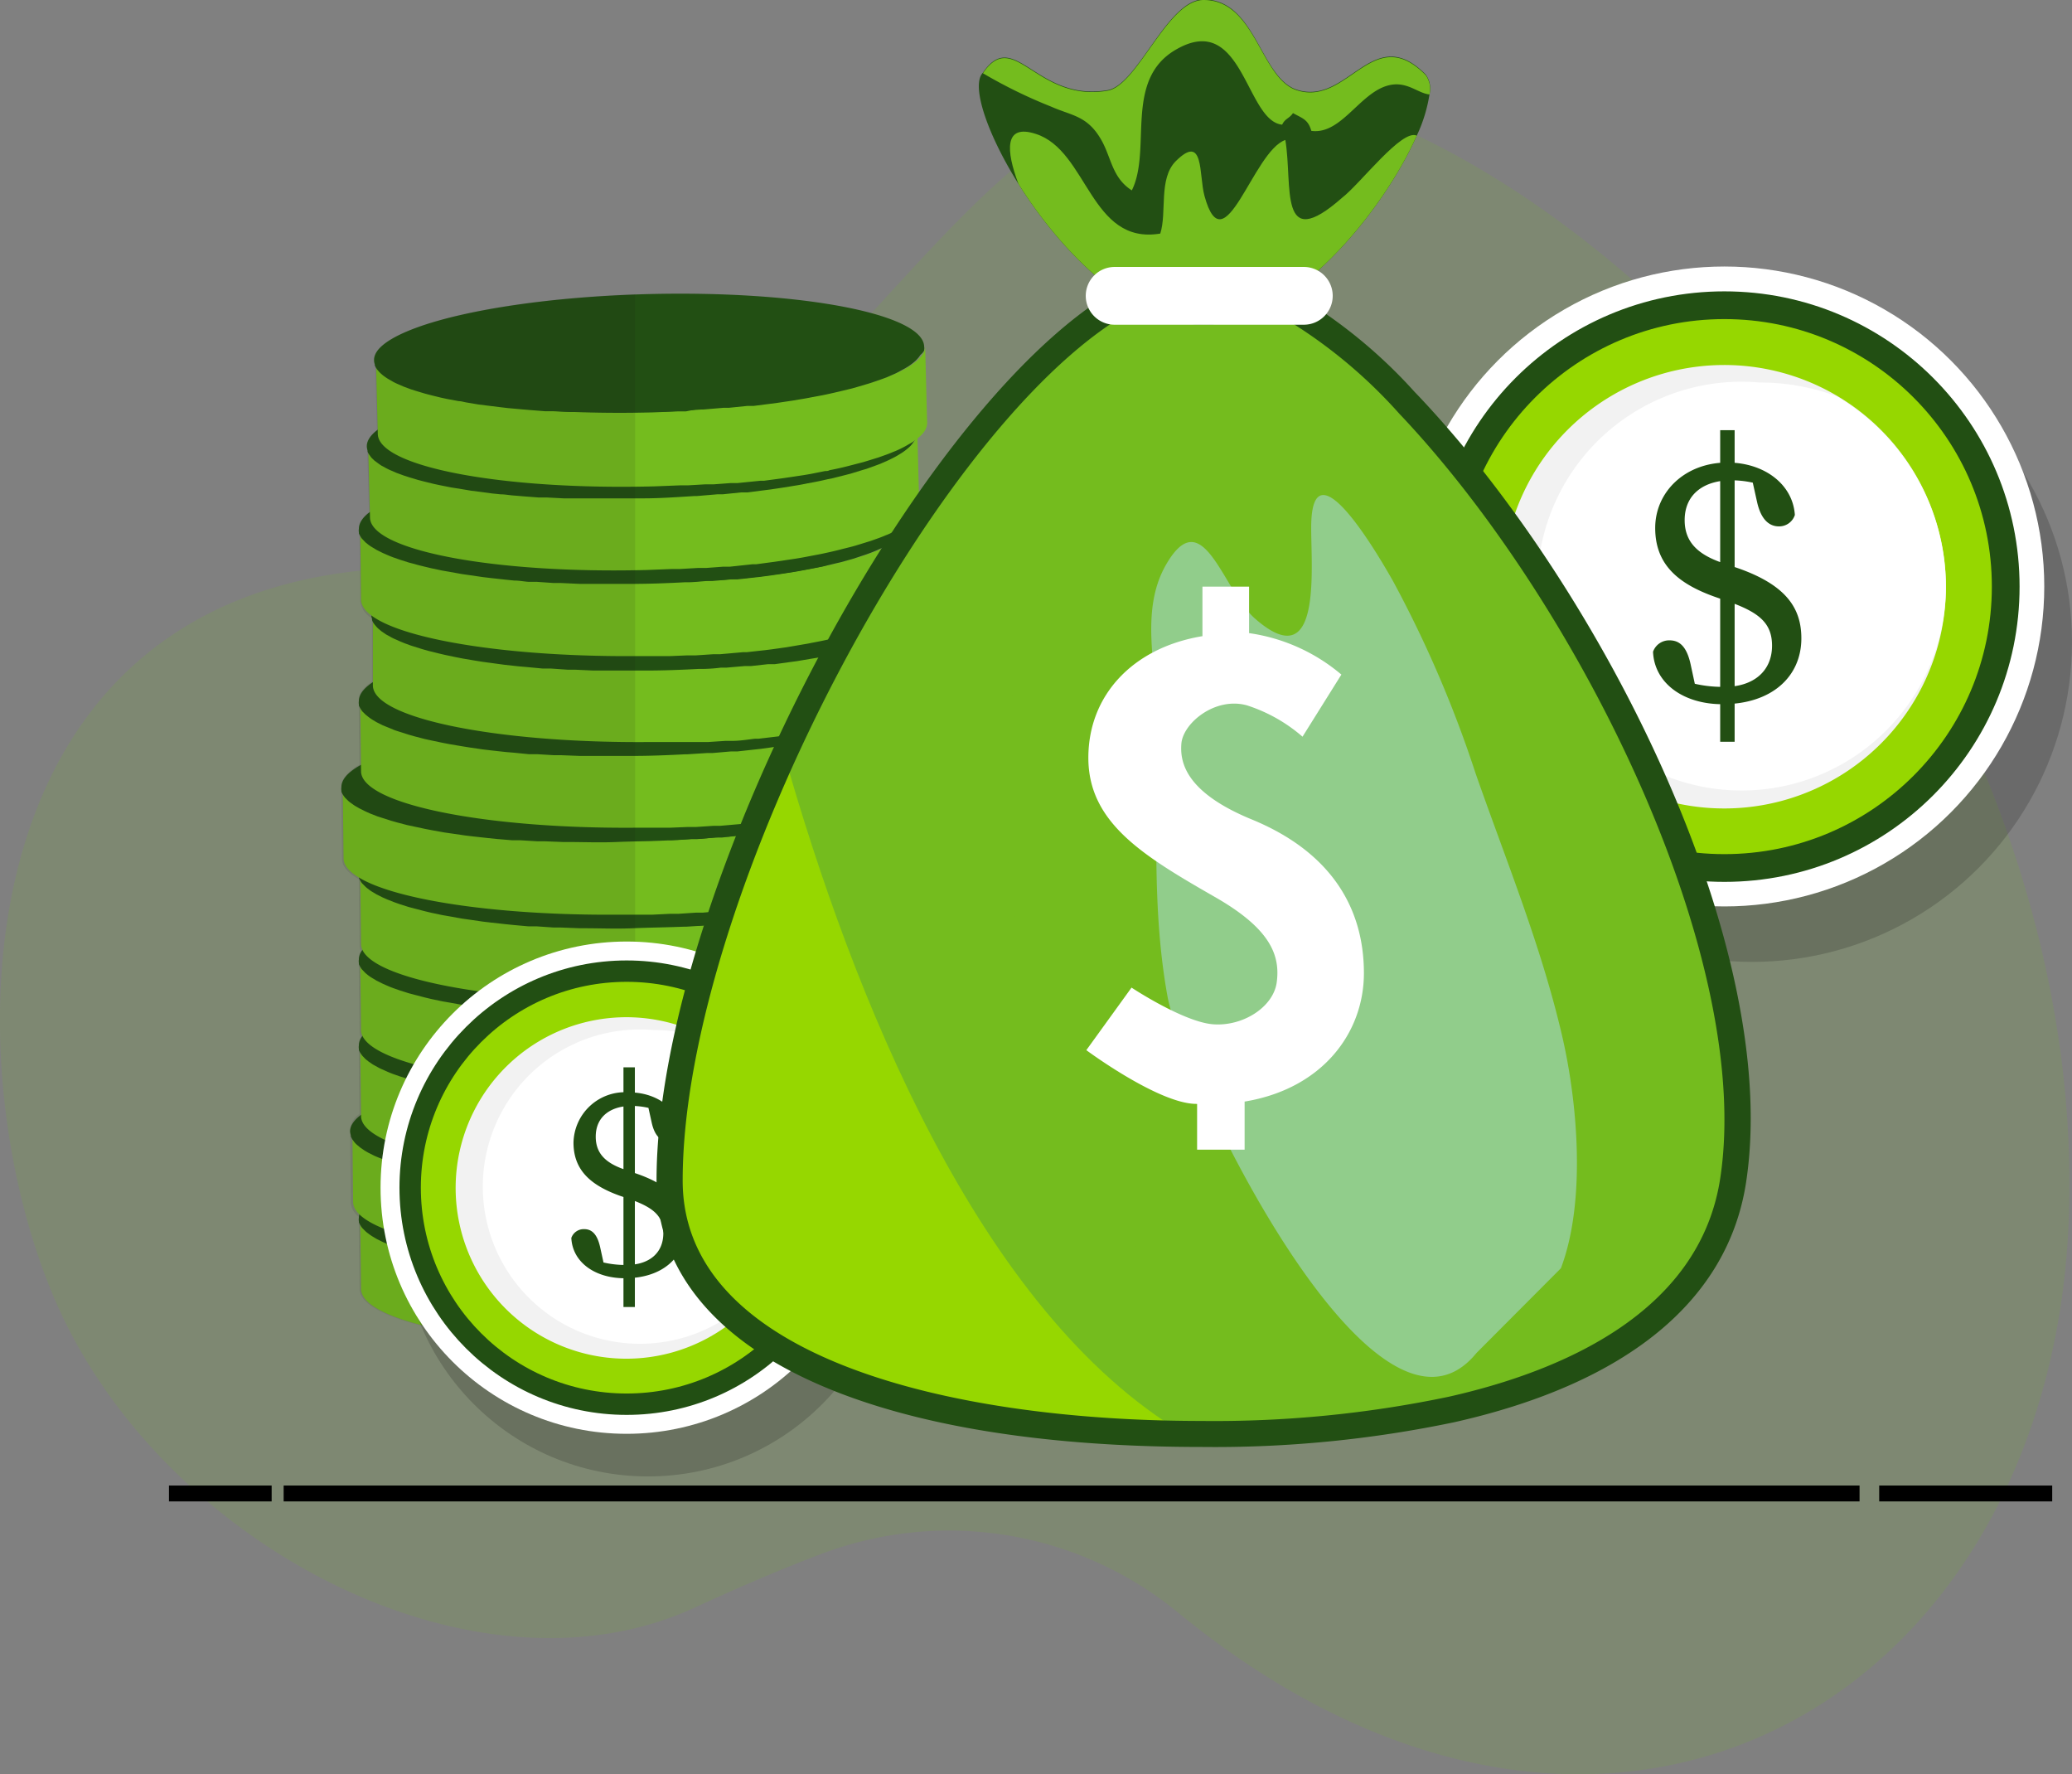
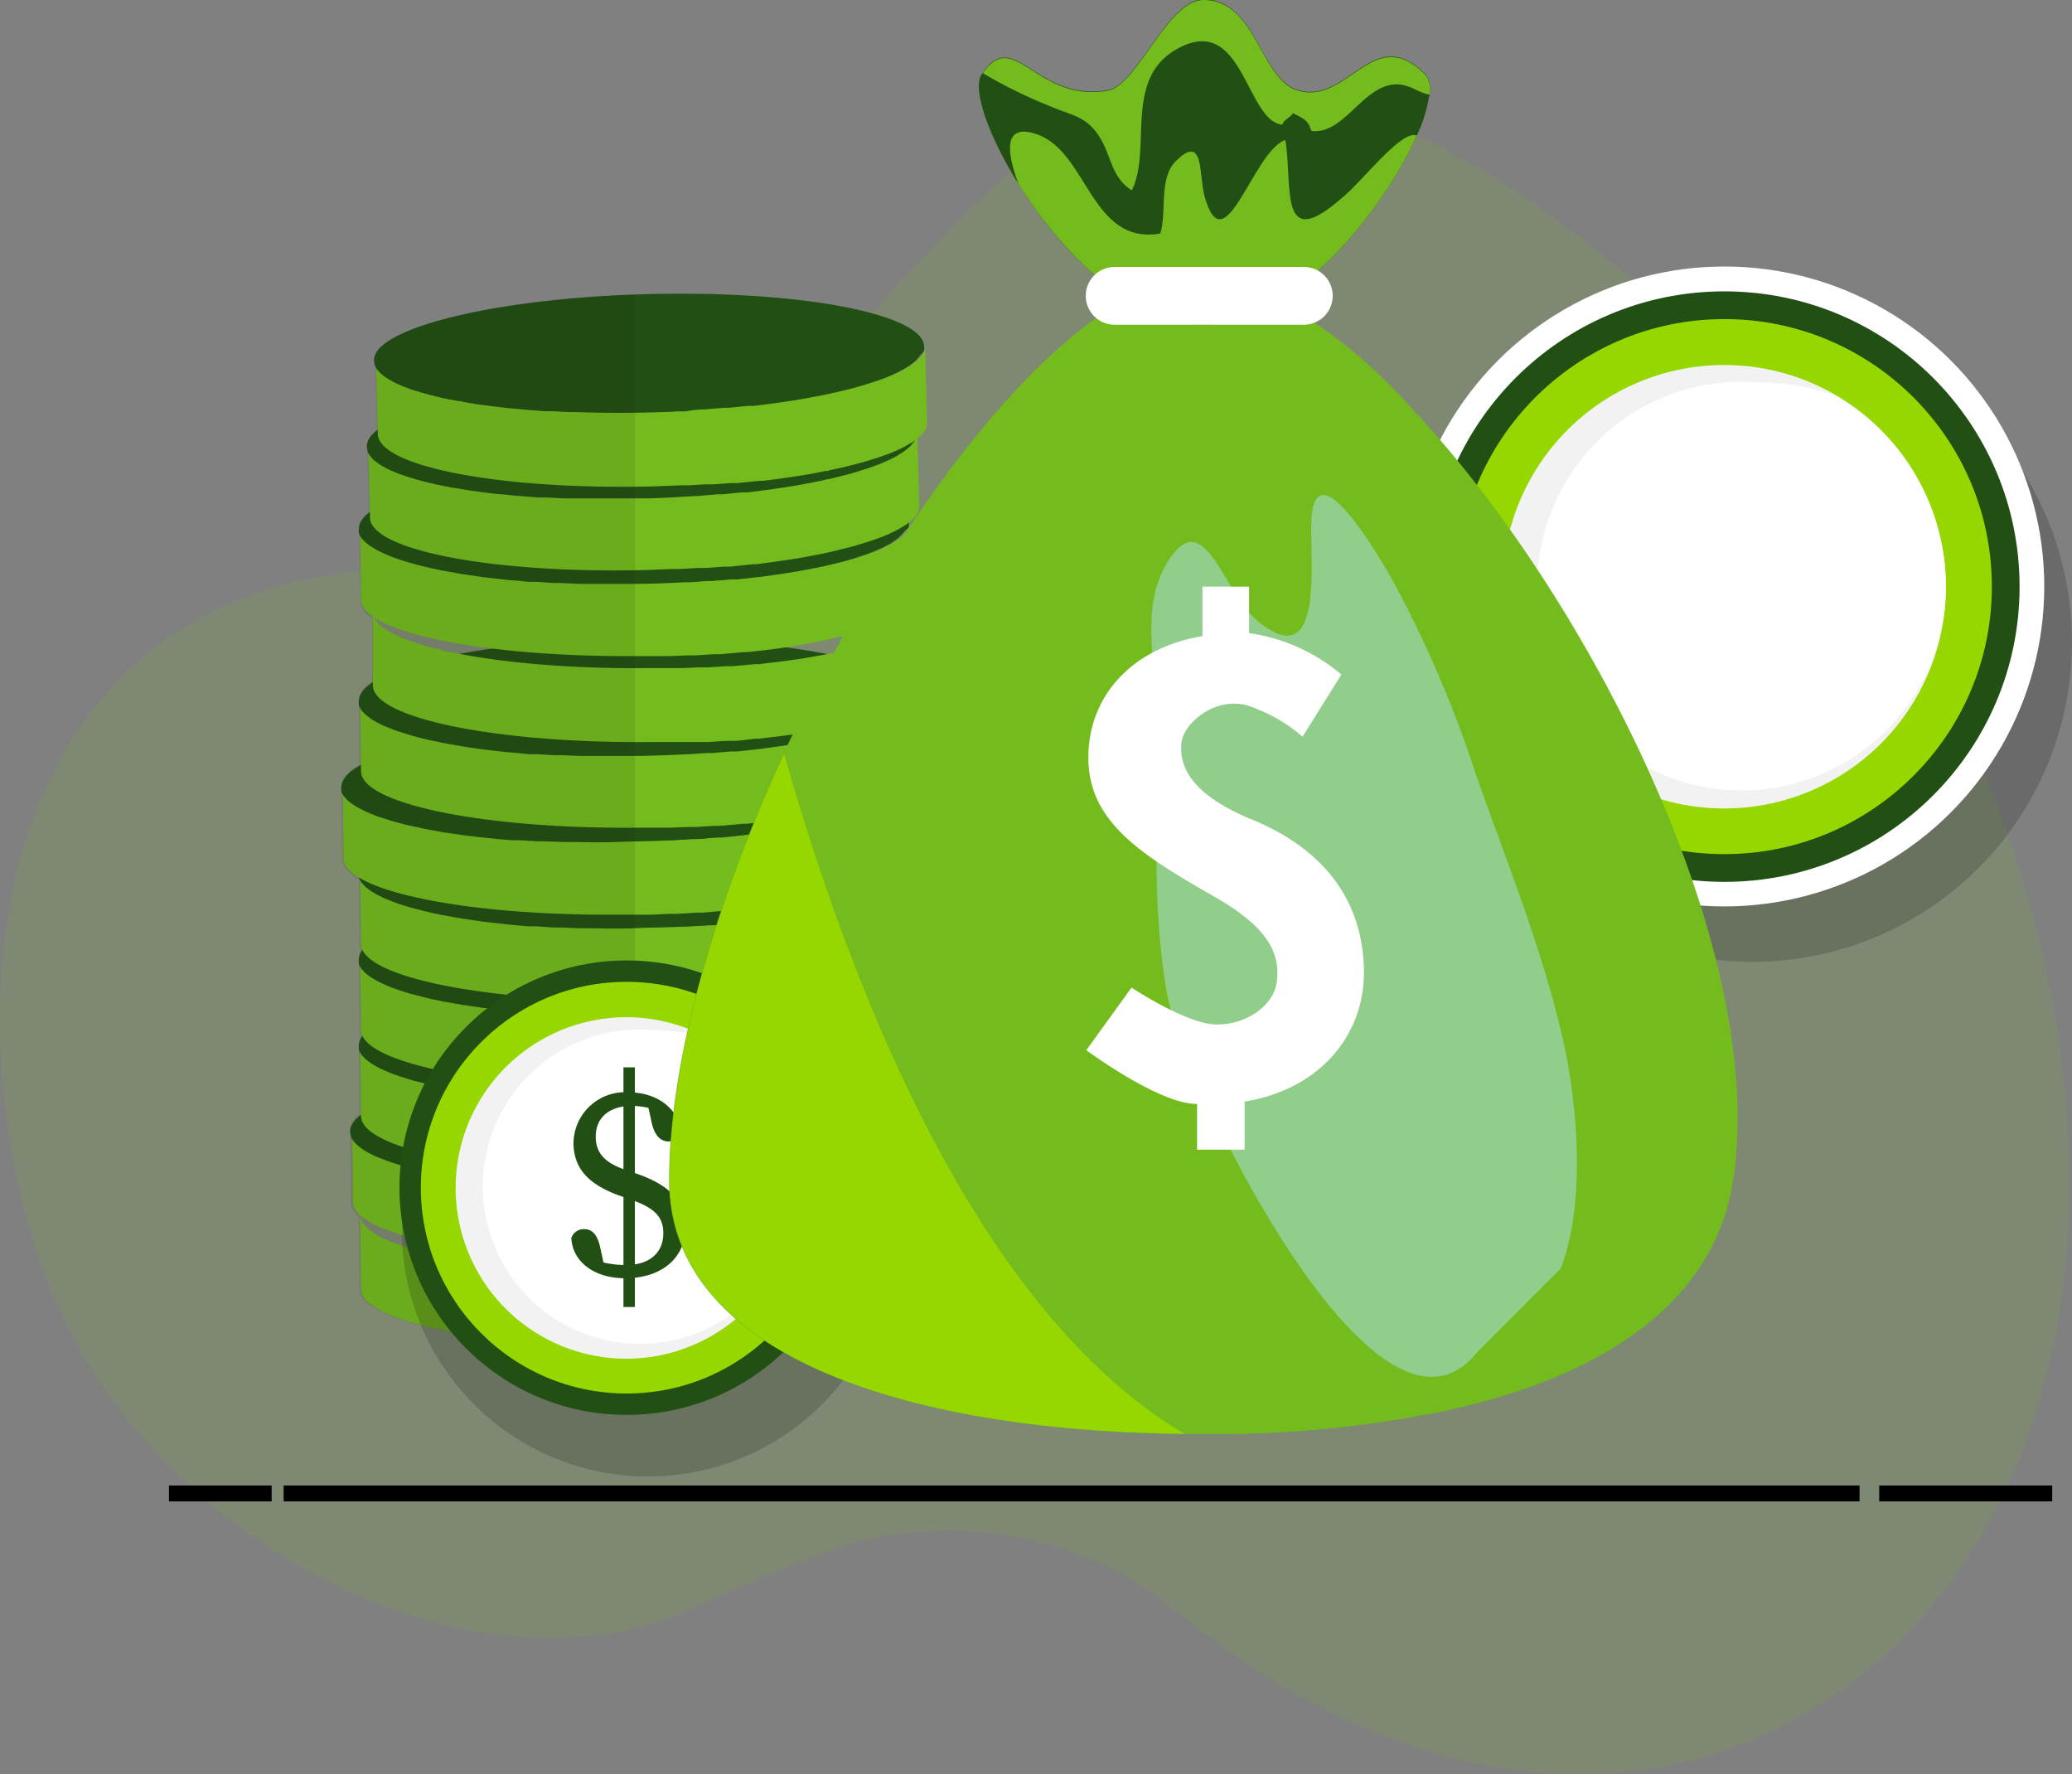
<svg xmlns="http://www.w3.org/2000/svg" viewBox="0 0 143.47 122.82">
  <rect x="0" y="0" width="143.47" height="122.82" fill="#808080" stroke="none" />
  <defs>
    <style>.cls-1{isolation:isolate;}.cls-2,.cls-5{fill:#74bc1e;}.cls-2{opacity:0.14;}.cls-3,.cls-4{fill:none;stroke:#000;stroke-width:1.1px;}.cls-3{stroke-linecap:square;}.cls-10,.cls-12,.cls-3,.cls-4{stroke-miterlimit:10;}.cls-6{fill:#224f13;}.cls-7{fill:#1d1d1b;opacity:0.1;}.cls-8{opacity:0.17;mix-blend-mode:multiply;}.cls-9{fill:#fff;}.cls-10,.cls-12,.cls-14{fill:#96d700;}.cls-10,.cls-12{stroke:#224f13;}.cls-10{stroke-width:1.92px;}.cls-11{fill:#f2f2f2;}.cls-12{stroke-width:1.48px;}.cls-13{fill:#aedef8;opacity:0.5;mix-blend-mode:soft-light;}</style>
  </defs>
  <title>15</title>
  <g class="cls-1">
    <g id="Layer_1" data-name="Layer 1">
      <path class="cls-2" d="M411.15,444.21a25,25,0,0,0-24.73-4.13c-2.65,1-5.59,2.25-8.8,3.73-15.17,7-36.77-4.28-44.17-21s-7-50.4,24.52-51,36.19-38.53,60.71-33.08,55.26,40.67,54.09,77.83C471.71,450.29,440.85,468.48,411.15,444.21Z" transform="translate(-329.51 -332.52)" />
      <line class="cls-3" x1="130.67" y1="103.39" x2="141.55" y2="103.39" />
      <polyline class="cls-4" points="128.76 103.39 126.02 103.39 100.95 103.39 19.64 103.39" />
      <line class="cls-4" x1="11.7" y1="103.39" x2="18.81" y2="103.39" />
      <path class="cls-5" d="M392.56,421.52l-.05-5.12a1.16,1.16,0,0,1-.09.4l0,0a1.57,1.57,0,0,1-.27.4h0a3.13,3.13,0,0,1-.42.36l-.13.09a4.45,4.45,0,0,1-.43.26l-.18.1c-.22.11-.46.23-.72.33l-.14.06c-.23.09-.47.18-.73.26l-.31.1-.69.21-.36.1-.85.21-.27.07-1.23.25-.31.05c-.33.07-.67.12-1,.18l-.47.07-1,.14-.48.07-1.27.14-.25,0-1.59.14-.47,0-1.2.08-.58,0-1.21.06-.55,0c-.58,0-1.17,0-1.77,0-10.51.11-19.06-1.64-19.09-3.91l.06,5.12c0,2.27,8.57,4,19.08,3.91.6,0,1.19,0,1.78,0l.54,0,1.21-.06.58,0,1.21-.08.46,0,1.59-.14.25,0,1.27-.14.48-.07,1-.14.47-.07,1-.18.3-.05c.43-.08.84-.17,1.23-.26l.27-.06.86-.21.35-.1.69-.21.31-.1c.26-.09.51-.17.73-.27l.14-.05.72-.33.18-.1.3-.17.13-.09.14-.09a3.76,3.76,0,0,0,.41-.36h0a1.29,1.29,0,0,0,.27-.37s0,0,0,0a0,0,0,0,1,0,0A1,1,0,0,0,392.56,421.52Z" transform="translate(-329.51 -332.52)" />
-       <path class="cls-6" d="M392.44,416.71s0,0,0-.06a.83.83,0,0,0,0-.22s0,0,0,0c0-2.28-8.57-4-19.08-3.92-6.75.07-12.65.88-16,2.06-1.88.66-3,1.43-3,2.25a.73.73,0,0,0,0,.25l0,.07a1.27,1.27,0,0,0,.12.23,1.36,1.36,0,0,0,.12.17l.22.22a1.56,1.56,0,0,0,.2.16,3,3,0,0,0,.32.22l.25.15.42.21.32.14.51.2.37.12.6.19.42.12.69.18.46.1.76.16.52.1.83.15.56.08.89.13.59.07,1,.11.59.05,1,.1.57,0,1.16.07.5,0,1.29.05h.28c1.12,0,2.27.05,3.44,0s2.4-.05,3.55-.11h.16l1.41-.09.37,0,1.27-.11.45,0,1.17-.13.46-.05q.56-.06,1.08-.15l.47-.06,1-.17.43-.07.94-.19.39-.08.87-.2.35-.09.79-.22.31-.09.69-.24.27-.1.59-.24.23-.11a4.48,4.48,0,0,0,.49-.26,1.18,1.18,0,0,0,.19-.11c.13-.09.26-.17.37-.26l.14-.12a2.05,2.05,0,0,0,.25-.27l.1-.13A1.66,1.66,0,0,0,392.44,416.71Z" transform="translate(-329.51 -332.52)" />
      <path class="cls-5" d="M392,415.56l-.05-5.12a1,1,0,0,1-.09.4s0,0,0,0a1.53,1.53,0,0,1-.27.39h0a3,3,0,0,1-.41.36l-.13.09c-.13.09-.28.17-.44.26l-.17.1c-.22.11-.46.22-.73.33l-.13,0-.73.27-.32.1-.68.21-.36.1-.86.21-.27.06-1.22.26-.31.05-1,.18-.47.07-1,.14-.48.06c-.41.06-.84.1-1.27.15l-.25,0-1.58.14-.47,0-1.21.08-.57,0-1.22.06h-.54c-.59,0-1.18,0-1.77,0-10.52.11-19.07-1.64-19.09-3.91l.05,5.12c0,2.27,8.57,4,19.09,3.91l1.77,0,.55,0,1.21-.05.58,0,1.2-.08.47,0,1.58-.14.25,0,1.27-.15.49-.06,1-.14.47-.07,1-.18.31,0,1.23-.26.27-.06.85-.21.36-.1.69-.21.31-.1.73-.27.13-.05c.27-.11.51-.22.73-.33l.17-.1.3-.17.14-.09.13-.1a2.42,2.42,0,0,0,.41-.35h0a1.47,1.47,0,0,0,.26-.37v0s0,0,0,0A.92.92,0,0,0,392,415.56Z" transform="translate(-329.51 -332.52)" />
      <path class="cls-6" d="M391.83,410.74s0,0,0-.05a.56.56,0,0,0,0-.22s0,0,0,0c0-2.28-8.56-4-19.08-3.93-6.74.07-12.65.89-16,2.07-1.89.66-3,1.43-3,2.24a1.11,1.11,0,0,0,.05.25s0,.05,0,.08a1.51,1.51,0,0,0,.11.22l.13.18a1.52,1.52,0,0,0,.22.22l.19.16.32.22.26.15.42.21.31.13.52.2.37.13.6.19.42.12.68.18.47.1.76.16.51.1.83.14.56.09.89.13.59.07,1,.11.58.05,1.06.1.57,0,1.15.07.51,0,1.29.05h.28c1.11,0,2.26,0,3.44,0s2.39-.05,3.54-.11h.16l1.41-.09.38,0,1.27-.11.44,0,1.17-.13.47-.05,1.08-.15.46-.06,1-.17.43-.07.94-.19.4-.08.87-.2.35-.09.78-.22.31-.09.69-.24.28-.1.59-.25.23-.1c.17-.09.34-.17.49-.26l.18-.11a4,4,0,0,0,.37-.27l.15-.12a2.11,2.11,0,0,0,.25-.27l.09-.13A1.11,1.11,0,0,0,391.83,410.74Z" transform="translate(-329.51 -332.52)" />
      <path class="cls-5" d="M392.56,409.6l-.05-5.12a1.1,1.1,0,0,1-.09.39.08.08,0,0,0,0,0,1.9,1.9,0,0,1-.28.39h0a2.51,2.51,0,0,1-.42.35l-.13.1-.43.26-.18.1-.72.33-.14.05-.73.27-.31.1-.69.21-.35.09-.86.22-.27.06-1.23.26-.3.05-1,.18-.47.07-1,.14-.48.06-1.27.15-.25,0-1.59.14-.46,0-1.21.08-.58,0-1.21.05-.54,0-1.78,0c-10.51.11-19.06-1.64-19.09-3.91l.06,5.11c0,2.27,8.57,4,19.08,3.92l1.78,0,.54,0,1.21,0,.58,0,1.21-.08.46,0c.54,0,1.07-.09,1.59-.15l.25,0,1.27-.15.48-.06,1-.14.47-.07,1-.18.3-.06c.43-.08.84-.16,1.23-.25l.27-.06.86-.22.35-.09.69-.21.32-.1.73-.27.13-.05.72-.33.18-.1.3-.17.14-.1.13-.09a2.89,2.89,0,0,0,.41-.35h0a1.67,1.67,0,0,0,.26-.37s0,0,0,0v0A.92.92,0,0,0,392.56,409.6Z" transform="translate(-329.51 -332.52)" />
      <path class="cls-6" d="M392.44,404.78l0-.06a.76.76,0,0,0,0-.21v0c0-2.28-8.57-4-19.08-3.93-6.75.07-12.65.89-16,2.07-1.89.66-3,1.43-3,2.24a.73.73,0,0,0,0,.25l0,.08a1.19,1.19,0,0,0,.12.22l.12.17.22.23.2.16.32.22.26.14a2.74,2.74,0,0,0,.42.21l.31.14c.16.07.33.14.51.2l.37.13.6.19.42.12.69.17.47.11.75.16.52.1.83.14.56.09.89.12.59.08,1,.11.59.05,1,.1.58,0,1.15.08.51,0,1.28.06h.28c1.12,0,2.27.05,3.44,0s2.4,0,3.55-.11h.16c.48,0,.94-.05,1.41-.09l.38,0,1.27-.11.44,0,1.17-.13.46,0,1.09-.15.46-.06,1-.17.43-.08c.32-.05.63-.12.94-.18l.39-.08.87-.21.35-.08.79-.22.31-.1.69-.23.27-.1c.21-.08.41-.16.6-.25l.22-.1c.18-.09.34-.17.49-.26l.19-.11a4,4,0,0,0,.37-.27l.14-.12a3.25,3.25,0,0,0,.26-.27l.09-.13A1.66,1.66,0,0,0,392.44,404.78Z" transform="translate(-329.51 -332.52)" />
      <path class="cls-5" d="M392.56,403.63l-.05-5.12a1.11,1.11,0,0,1-.09.4l0,0a1.53,1.53,0,0,1-.27.39h0a3.11,3.11,0,0,1-.42.35l-.13.09-.43.27-.18.09c-.22.12-.46.23-.72.34l-.14.05-.73.27-.31.1-.69.2-.36.1c-.27.08-.56.15-.85.22l-.27.06c-.39.09-.8.17-1.23.25l-.31.06-1,.18-.47.07-1,.14-.48.06-1.27.15-.25,0c-.52.06-1.05.1-1.59.14l-.47,0-1.2.08-.58,0-1.21.05-.55,0-1.77,0c-10.51.11-19.06-1.65-19.09-3.92l.06,5.12c0,2.27,8.57,4,19.08,3.92l1.78,0,.54,0,1.21-.05.58,0,1.21-.08.46,0,1.59-.14.25,0,1.27-.14.48-.06,1-.14.47-.08,1-.17.3-.06c.43-.08.84-.16,1.23-.25l.27-.07c.3-.06.58-.14.86-.21l.35-.1.69-.2.31-.1.73-.27.14-.05c.26-.11.5-.22.72-.34l.18-.09.3-.17.13-.1.14-.09a3.73,3.73,0,0,0,.41-.35h0a1.45,1.45,0,0,0,.27-.37,26875061300.94,26875061300.94,0,0,1,0-.06A.93.93,0,0,0,392.56,403.63Z" transform="translate(-329.51 -332.52)" />
      <path class="cls-6" d="M392.44,398.82s0,0,0-.06a.76.76,0,0,0,0-.21v0c0-2.27-8.57-4-19.08-3.92-6.75.07-12.65.89-16,2.07-1.88.66-3,1.42-3,2.24a.73.73,0,0,0,0,.25s0,.05,0,.08a1.19,1.19,0,0,0,.12.22.66.66,0,0,0,.12.17l.22.23.2.16a3,3,0,0,0,.32.21l.25.15.42.21.32.14c.16.07.33.14.51.2l.37.13.6.19.42.11.69.18.46.11.76.16.52.09.83.15.56.08.89.13.59.07,1,.11.59.06c.35,0,.69.07,1,.09l.57,0,1.16.08.5,0,1.29.06h.28c1.12,0,2.27.05,3.44,0s2.4-.05,3.55-.11h.16c.48,0,.94-.06,1.41-.09l.37,0,1.27-.11.45,0,1.17-.13.46-.05,1.08-.15.47-.07,1-.16.43-.08.94-.18.39-.08.87-.21.35-.08.79-.22.31-.1.69-.23.27-.1.59-.25.23-.1.49-.26.19-.11.37-.27.14-.12a2.05,2.05,0,0,0,.25-.27,1.13,1.13,0,0,0,.1-.13A1.66,1.66,0,0,0,392.44,398.82Z" transform="translate(-329.51 -332.52)" />
      <path class="cls-5" d="M392.56,397.67l-.05-5.12a1.11,1.11,0,0,1-.09.4l0,0a1.41,1.41,0,0,1-.27.4h0a2.54,2.54,0,0,1-.42.36l-.13.09-.43.27-.18.09c-.22.12-.46.23-.72.34l-.14.05-.73.27-.31.1-.69.2-.36.1-.85.21-.27.07c-.39.09-.8.17-1.23.25l-.31.06-1,.17-.47.08-1,.14-.48.06-1.27.14-.25,0-1.59.14-.47,0-1.2.08-.58,0-1.21.05-.55,0-1.77,0c-10.51.1-19.06-1.65-19.09-3.92l.06,5.12c0,2.27,8.57,4,19.08,3.92l1.78,0,.54,0,1.21-.05.58,0,1.21-.07.46,0,1.59-.14.25,0,1.27-.14.48-.07,1-.14.47-.07,1-.17.3-.06,1.23-.25.27-.07.86-.21.35-.1c.24-.07.47-.13.69-.21l.31-.1c.26-.08.51-.17.73-.26l.14-.05c.26-.11.5-.22.72-.34l.18-.1.3-.16.13-.1.14-.09a3.76,3.76,0,0,0,.41-.36h0a1.49,1.49,0,0,0,.27-.38v0a0,0,0,0,1,0,0A.93.93,0,0,0,392.56,397.67Z" transform="translate(-329.51 -332.52)" />
      <path class="cls-6" d="M392.44,392.86s0,0,0-.06a.83.83,0,0,0,0-.22v0c0-2.28-8.57-4-19.08-3.92-6.75.07-12.65.89-16,2.07-1.88.65-3,1.42-3,2.24a.73.73,0,0,0,0,.25l0,.07a1.27,1.27,0,0,0,.12.23.88.88,0,0,0,.12.17l.22.22a1.56,1.56,0,0,0,.2.16,2,2,0,0,0,.32.22l.25.15.42.21.32.14.51.2.37.13.6.19.42.11.69.18.46.11.76.16.52.09.83.15.56.08.89.13.59.07,1,.11.59.06,1,.09.57,0,1.16.08.5,0,1.29.05h.28c1.12,0,2.27.05,3.44,0s2.4-.06,3.55-.11h.16l1.41-.09.37,0,1.27-.1.45,0,1.17-.13.46-.06,1.08-.14.47-.07,1-.16.43-.08.94-.18.39-.09.87-.2.35-.09.79-.22L389,395l.69-.23.27-.1.59-.25.23-.11a4.48,4.48,0,0,0,.49-.26,1.18,1.18,0,0,0,.19-.11,3.47,3.47,0,0,0,.37-.26l.14-.12a2.05,2.05,0,0,0,.25-.27,1.13,1.13,0,0,0,.1-.13A1.66,1.66,0,0,0,392.44,392.86Z" transform="translate(-329.51 -332.52)" />
      <path class="cls-5" d="M391.35,391.71l-.05-5.12a1,1,0,0,1-.09.4,0,0,0,0,0,0,0,1.71,1.71,0,0,1-.28.4h0a3.13,3.13,0,0,1-.42.36l-.13.09a4.45,4.45,0,0,1-.43.26l-.18.1c-.22.11-.46.23-.72.33l-.14.06c-.23.09-.47.18-.73.26l-.31.1-.69.21-.35.1-.86.21-.27.07-1.23.25-.3.05c-.34.07-.68.12-1,.18l-.47.07-1,.14-.48.07-1.27.14-.25,0-1.59.14-.46,0-1.21.08c-.19,0-.38,0-.58,0-.4,0-.8,0-1.21.06l-.54,0c-.59,0-1.18,0-1.78,0-10.51.11-19.06-1.64-19.09-3.91l.06,5.12c0,2.27,8.57,4,19.08,3.91.6,0,1.19,0,1.78,0l.54,0,1.21-.06.58,0,1.21-.08.47,0,1.58-.14.25,0,1.27-.14.48-.07,1-.14.47-.07,1-.18.3-.05c.43-.08.84-.17,1.23-.26l.27-.06.86-.21.35-.1.69-.21.32-.1c.25-.09.5-.17.73-.27l.13-.05.72-.33.18-.1.3-.17.14-.09.13-.09a3,3,0,0,0,.41-.36h0a1.72,1.72,0,0,0,.26-.38v-.05A1,1,0,0,0,391.35,391.71Z" transform="translate(-329.51 -332.52)" />
      <path class="cls-6" d="M391.23,386.9l0-.06a.83.83,0,0,0,0-.22s0,0,0,0c0-2.28-8.57-4-19.08-3.92-6.75.07-12.65.89-16,2.06-1.89.66-3,1.43-3,2.25a.73.73,0,0,0,0,.25l0,.07a1.27,1.27,0,0,0,.12.23l.12.17.22.22a1.56,1.56,0,0,0,.2.16c.1.07.2.15.32.22l.26.15.42.21.31.14.51.2.37.12.6.19.42.12.69.18.47.1.75.16.52.1.83.15.56.08.89.13.59.07,1,.11.59.06,1.06.09.57,0,1.15.07.51,0,1.28.05h.28c1.12,0,2.27.05,3.44,0s2.4-.05,3.55-.11H376l1.41-.09.38,0,1.27-.11.44,0,1.17-.13.46-.05,1.09-.14.46-.07,1-.17.43-.07.94-.19.4-.08.86-.2.35-.09.79-.22.31-.09.69-.24a2.15,2.15,0,0,0,.27-.1l.6-.24.22-.11a4.48,4.48,0,0,0,.49-.26,1.18,1.18,0,0,0,.19-.11,4,4,0,0,0,.37-.26l.14-.12a2.17,2.17,0,0,0,.26-.27l.09-.13A1.66,1.66,0,0,0,391.23,386.9Z" transform="translate(-329.51 -332.52)" />
      <path class="cls-5" d="M392.56,385.75l-.05-5.12a1.16,1.16,0,0,1-.09.4l0,0a1.53,1.53,0,0,1-.27.39h0a3.13,3.13,0,0,1-.42.36l-.13.09c-.13.09-.28.17-.43.26l-.18.1-.72.33-.14,0-.73.27-.31.1-.69.21-.36.1-.85.21-.27.06c-.39.09-.8.18-1.23.26l-.31.05-1,.18-.47.07-1,.14-.48.06c-.42.06-.84.1-1.27.15l-.25,0-1.59.14-.47,0-1.2.08-.58,0-1.21.06-.55,0c-.58,0-1.17,0-1.77,0-10.51.11-19.06-1.64-19.09-3.91l.06,5.12c0,2.27,8.57,4,19.08,3.91.6,0,1.19,0,1.78,0l.54,0,1.21-.05.58,0,1.21-.08.46,0,1.59-.14.25,0c.43-.05.86-.09,1.27-.15l.48-.06,1-.14.47-.07,1-.18.3,0c.43-.08.84-.17,1.23-.26l.27-.06.86-.21.35-.1.69-.21.31-.1.73-.27.14,0,.72-.33.18-.1.3-.17.13-.09.14-.1a2.89,2.89,0,0,0,.41-.35h0a1.29,1.29,0,0,0,.27-.37v0a0,0,0,0,1,0,0A1,1,0,0,0,392.56,385.75Z" transform="translate(-329.51 -332.52)" />
      <path class="cls-6" d="M392.44,380.93l0-.05a.83.83,0,0,0,0-.22s0,0,0,0c0-2.28-8.57-4-19.08-3.92-6.75.06-12.65.88-16,2.06-1.88.66-3,1.43-3,2.25a.71.71,0,0,0,0,.24l0,.08a2.63,2.63,0,0,0,.24.4l.22.22.2.16a3,3,0,0,0,.32.22l.25.15.42.21.32.13.51.21.37.12.6.19.42.12.69.18.46.1.76.16.52.1.83.14.56.09.89.13.59.07,1,.11.59.05,1,.1.57,0,1.16.07.5,0,1.29.05h.28c1.12,0,2.27,0,3.44,0s2.4-.05,3.55-.11h.16l1.41-.09.37,0,1.27-.11.45,0,1.17-.13.46-.05,1.08-.15.47-.06,1-.17.43-.07.94-.19.39-.08.87-.2.35-.09.79-.22.31-.09.69-.24.27-.1.59-.24.23-.11a4.48,4.48,0,0,0,.49-.26l.19-.11.37-.27.14-.12a1.57,1.57,0,0,0,.25-.27.64.64,0,0,0,.1-.13A1.34,1.34,0,0,0,392.44,380.93Z" transform="translate(-329.51 -332.52)" />
      <path class="cls-5" d="M393.42,379.79l-.05-5.12a.92.92,0,0,1-.09.39s0,0,0,0a1.83,1.83,0,0,1-.27.39h0a2.42,2.42,0,0,1-.41.35l-.13.1-.44.26-.18.1-.72.33-.13.05-.73.27-.32.1-.69.21-.35.1-.86.21-.27.06c-.39.09-.8.18-1.23.26l-.3.05-1,.18-.47.07-1,.14-.48.06-1.27.15-.25,0-1.58.14-.47,0-1.21.08-.58,0-1.21.05-.54,0-1.78,0c-10.51.11-19.06-1.64-19.08-3.91l0,5.11c0,2.27,8.57,4,19.09,3.92l1.77,0,.55,0,1.21,0,.57,0,1.21-.08.47,0c.54,0,1.07-.09,1.58-.15l.25,0,1.27-.15.48-.06,1-.14.46-.07,1-.18.31-.06c.42-.08.83-.16,1.22-.25l.27-.06c.3-.07.59-.14.86-.22l.36-.09.69-.21.31-.1.73-.27.13-.05c.27-.11.51-.22.73-.33l.17-.1.3-.17.14-.1.13-.09a2.42,2.42,0,0,0,.41-.35h0a1.67,1.67,0,0,0,.26-.37v0a.06.06,0,0,0,0,0A.92.92,0,0,0,393.42,379.79Z" transform="translate(-329.51 -332.52)" />
-       <path class="cls-6" d="M393.3,375l0-.06a.51.51,0,0,0,0-.21v0c0-2.28-8.56-4-19.08-3.93-6.74.07-12.65.89-16,2.07-1.89.66-3,1.43-3,2.24a.74.74,0,0,0,.05.25s0,.05,0,.08a.76.76,0,0,0,.11.22,1.09,1.09,0,0,0,.13.17,1.56,1.56,0,0,0,.22.23l.19.16.32.22.26.14a2.74,2.74,0,0,0,.42.21l.31.14c.17.07.33.14.52.2a3.19,3.19,0,0,0,.37.13l.6.19.42.12.68.17.47.11.76.16.51.1.83.14.56.09.89.12.59.08,1,.11.58.05,1.06.1.57,0,1.15.08.51,0,1.29.06h.28c1.11,0,2.26,0,3.43,0s2.4-.05,3.55-.11h.16q.72,0,1.41-.09l.38,0,1.27-.11.44,0,1.17-.13.47,0,1.08-.15.46-.06,1-.17.43-.07.94-.19.4-.08.86-.2.36-.09.78-.22.31-.1c.25-.07.47-.15.69-.23l.28-.1.59-.25.23-.1c.17-.09.34-.17.49-.26l.18-.11a4,4,0,0,0,.37-.27l.14-.12a2.17,2.17,0,0,0,.26-.27l.09-.13A1.11,1.11,0,0,0,393.3,375Z" transform="translate(-329.51 -332.52)" />
      <path class="cls-5" d="M392.56,373.82l-.05-5.12a1.11,1.11,0,0,1-.09.4s0,0,0,0a1.53,1.53,0,0,1-.27.39h0a2.51,2.51,0,0,1-.42.35l-.13.09-.43.27-.18.1-.72.33-.14.05-.73.27-.31.1-.69.2-.36.1c-.27.08-.56.15-.85.22l-.27.06c-.39.09-.8.17-1.23.25l-.31.06-1,.18-.47.07-1,.14-.48.06-1.27.15-.25,0c-.52.06-1.05.1-1.59.15l-.47,0-1.2.08-.58,0-1.21.05-.55,0-1.77,0c-10.51.11-19.06-1.65-19.09-3.92l.06,5.12c0,2.27,8.57,4,19.08,3.92l1.78,0,.54,0,1.21-.05.58,0,1.21-.08.46,0,1.59-.14.25,0,1.27-.14.48-.06,1-.14.47-.08,1-.17.3-.06c.43-.08.84-.16,1.23-.25l.27-.07c.3-.06.58-.14.86-.21l.35-.1.69-.2.31-.1.73-.27.14-.05c.26-.11.5-.22.72-.34l.18-.09.3-.17.13-.1.14-.09a3.73,3.73,0,0,0,.41-.35h0a1.45,1.45,0,0,0,.27-.37s0,0,0,0,0,0,0,0A.93.93,0,0,0,392.56,373.82Z" transform="translate(-329.51 -332.52)" />
      <path class="cls-6" d="M392.44,369s0,0,0-.06a.76.76,0,0,0,0-.21s0,0,0,0c0-2.27-8.57-4-19.08-3.92-6.75.07-12.65.89-16,2.07-1.88.66-3,1.42-3,2.24a.73.73,0,0,0,0,.25s0,.05,0,.08a1.19,1.19,0,0,0,.12.22.66.66,0,0,0,.12.17l.22.23.2.16a3,3,0,0,0,.32.21l.25.15.42.21.32.14c.16.07.33.14.51.2l.37.13.6.19.42.11c.22.07.45.12.69.18l.46.11.76.16.52.09.83.15.56.08.89.13.59.07,1,.11.59.06c.35,0,.69.07,1,.09l.57,0,1.16.08.5,0,1.29.06h.28c1.12,0,2.27,0,3.44,0s2.4-.05,3.55-.11h.16c.48,0,.94-.06,1.41-.09l.37,0,1.27-.11.45,0,1.17-.13.46-.05,1.08-.15.47-.07,1-.16.43-.08.94-.18.39-.08.87-.21.35-.08.79-.22.31-.1.69-.23.27-.1c.21-.08.41-.16.59-.25l.23-.1.49-.26.19-.11.37-.27.14-.12a2.05,2.05,0,0,0,.25-.27,1.13,1.13,0,0,0,.1-.13A1.66,1.66,0,0,0,392.44,369Z" transform="translate(-329.51 -332.52)" />
      <path class="cls-5" d="M393.16,367.57l-.13-5.12a1.1,1.1,0,0,1-.08.4l0,0a1.47,1.47,0,0,1-.26.39h0a3.61,3.61,0,0,1-.4.36l-.13.1c-.13.09-.28.18-.44.27l-.17.1c-.22.11-.46.23-.72.34l-.13.06-.73.27-.31.11-.68.22-.36.1-.85.23-.27.07-1.22.27-.31.06-1,.19-.47.08-1,.16-.48.07-1.27.16-.25,0-1.58.17-.47,0-1.2.1-.58,0-1.21.07-.54,0c-.59,0-1.18.05-1.78.06-10.51.27-19.08-1.35-19.14-3.62l.13,5.12c.06,2.27,8.63,3.89,19.14,3.62l1.78-.07.54,0,1.21-.07.58,0,1.2-.09.47,0,1.58-.17.25,0,1.27-.17.48-.07,1-.15.47-.08,1-.19.31-.06c.42-.09.83-.18,1.22-.28l.27-.07c.29-.07.58-.14.85-.22l.36-.11.68-.21.31-.11c.26-.09.5-.18.73-.28l.13-.05c.26-.11.5-.23.72-.35a1,1,0,0,0,.17-.1l.3-.17.14-.1.13-.09a3.61,3.61,0,0,0,.4-.36h0a1.51,1.51,0,0,0,.26-.38v0a0,0,0,0,1,0,0A1.14,1.14,0,0,0,393.16,367.57Z" transform="translate(-329.51 -332.52)" />
-       <path class="cls-6" d="M393,362.76s0,0,0-.06a.53.53,0,0,0,0-.22v0c-.06-2.27-8.63-3.89-19.14-3.62-6.74.17-12.63,1.08-16,2.31-1.87.69-3,1.47-2.95,2.29a1.11,1.11,0,0,0,.05.25l0,.07a.94.94,0,0,0,.12.22l.13.18c.06.07.14.14.22.22l.2.15c.1.07.2.15.32.22l.26.14a4.09,4.09,0,0,0,.42.2l.32.14.52.19.37.12.6.18.42.11.69.17.47.1.76.15.52.08.83.14.56.07.89.12.59.06c.32,0,.64.07,1,.09l.59.05,1.05.08.57,0,1.16.06h.51l1.28,0h.28c1.12,0,2.27,0,3.44,0s2.4-.09,3.55-.16h.16l1.41-.12c.12,0,.25,0,.37,0l1.27-.13.45,0,1.16-.15.47-.06,1.07-.16.47-.08c.34-.05.67-.11,1-.18l.43-.08c.33-.06.64-.13.94-.2l.39-.08.87-.22.35-.09.78-.24.31-.09.69-.25.27-.1.59-.26.22-.11a4.49,4.49,0,0,0,.49-.27l.18-.11a4,4,0,0,0,.37-.27l.14-.12a1.62,1.62,0,0,0,.25-.28l.09-.13A1.66,1.66,0,0,0,393,362.76Z" transform="translate(-329.51 -332.52)" />
+       <path class="cls-6" d="M393,362.76s0,0,0-.06a.53.53,0,0,0,0-.22v0c-.06-2.27-8.63-3.89-19.14-3.62-6.74.17-12.63,1.08-16,2.31-1.87.69-3,1.47-2.95,2.29a1.11,1.11,0,0,0,.05.25l0,.07a.94.94,0,0,0,.12.22l.13.18c.06.07.14.14.22.22l.2.15c.1.07.2.15.32.22l.26.14a4.09,4.09,0,0,0,.42.2l.32.14.52.19.37.12.6.18.42.11.69.17.47.1.76.15.52.08.83.14.56.07.89.12.59.06c.32,0,.64.07,1,.09l.59.05,1.05.08.57,0,1.16.06h.51l1.28,0h.28c1.12,0,2.27,0,3.44,0s2.4-.09,3.55-.16h.16l1.41-.12c.12,0,.25,0,.37,0l1.27-.13.45,0,1.16-.15.47-.06,1.07-.16.47-.08c.34-.05.67-.11,1-.18l.43-.08c.33-.06.64-.13.94-.2l.39-.08.87-.22.35-.09.78-.24.31-.09.69-.25.27-.1.59-.26.22-.11a4.49,4.49,0,0,0,.49-.27l.18-.11a4,4,0,0,0,.37-.27l.14-.12a1.62,1.62,0,0,0,.25-.28A1.66,1.66,0,0,0,393,362.76Z" transform="translate(-329.51 -332.52)" />
      <path class="cls-5" d="M393.7,361.6l-.13-5.12a1.1,1.1,0,0,1-.08.4l0,0a1.76,1.76,0,0,1-.26.39h0a3,3,0,0,1-.41.36l-.13.1c-.13.09-.27.18-.43.27l-.17.1c-.22.11-.46.23-.72.34l-.13.05c-.23.1-.47.19-.73.28l-.31.11-.69.22-.35.1-.85.23-.27.06c-.39.1-.8.19-1.23.28l-.3.06-1,.19-.46.08-1,.15-.48.07-1.27.17-.25,0-1.58.17-.47,0-1.2.1-.58,0L377,361l-.55,0-1.77.07c-10.51.27-19.09-1.35-19.14-3.62l.13,5.12c.06,2.27,8.63,3.89,19.14,3.62l1.78-.07.54,0,1.21-.07.58,0,1.2-.09.47,0,1.58-.16.25,0,1.27-.17.48-.07,1-.15.47-.08,1-.2c.1,0,.21,0,.31-.06.42-.08.83-.17,1.22-.27l.27-.07.85-.22.36-.11.68-.21.31-.11c.26-.09.5-.18.73-.28l.13-.05c.26-.11.5-.23.72-.35l.17-.1.3-.17.14-.1.13-.09a3.61,3.61,0,0,0,.4-.36h0a1.51,1.51,0,0,0,.26-.38v0l0,0A1.14,1.14,0,0,0,393.7,361.6Z" transform="translate(-329.51 -332.52)" />
      <path class="cls-6" d="M393.5,356.79s0,0,0-.06a.56.56,0,0,0,0-.22v0c-.06-2.27-8.63-3.9-19.14-3.63-6.74.18-12.63,1.09-16,2.32-1.88.69-3,1.47-2.95,2.29a.74.74,0,0,0,.05.25l0,.07a.94.94,0,0,0,.12.22,1.09,1.09,0,0,0,.13.17,1.52,1.52,0,0,0,.22.22,1.56,1.56,0,0,0,.2.16,3,3,0,0,0,.32.21l.26.15a4.09,4.09,0,0,0,.42.2l.32.14.51.19.38.12.6.18.42.11.69.17.47.1.76.14c.17,0,.34.06.52.09l.83.14.56.07.89.11.59.07,1,.09.59.05,1,.08.57,0,1.16.05.51,0,1.28,0h.28c1.12,0,2.27,0,3.44,0s2.4-.09,3.55-.17h.15l1.42-.12.37,0,1.27-.13.44,0,1.17-.15.46-.06,1.08-.16.47-.08c.34-.05.67-.12,1-.18l.43-.08c.33-.06.63-.13.94-.2l.39-.09.87-.21.35-.1.78-.23.31-.1.69-.24.27-.1.59-.26.22-.11.49-.27.18-.11a4,4,0,0,0,.37-.27l.14-.12a3.15,3.15,0,0,0,.25-.28l.09-.13A1.07,1.07,0,0,0,393.5,356.79Z" transform="translate(-329.51 -332.52)" />
      <path class="cls-7" d="M358.44,355.17c-1.88.69-3,1.47-2.95,2.29v0l.12,4.85a1.5,1.5,0,0,0-.67,1.1v0l.12,4.58a1.5,1.5,0,0,0-.66,1.06v0l.06,5.1a1.56,1.56,0,0,0,.81,1.17l0,4.38c-.59.4-.92.82-.92,1.26h0l.05,4.49c-.79.46-1.26,1-1.26,1.46v0l.06,5.1c0,.49.42.95,1.16,1.38l.05,4.58a.85.85,0,0,0,.09.38,1.08,1.08,0,0,0-.15.46v0l.06,5.1a.92.92,0,0,0,.09.39,1,1,0,0,0-.15.45v0l.05,4.88a1.47,1.47,0,0,0-.65,1.06v0l.05,5.11a1.35,1.35,0,0,0,.55.95l.06,5c0,2.27,8.57,4,19.08,3.91V352.89C367.19,353.12,361.65,354,358.44,355.17Z" transform="translate(-329.51 -332.52)" />
      <g class="cls-8">
        <circle cx="121.32" cy="44.44" r="22.15" />
      </g>
      <circle class="cls-9" cx="119.4" cy="40.6" r="22.15" />
      <circle class="cls-10" cx="119.4" cy="40.61" r="19.48" />
      <path class="cls-11" d="M464.25,373.13a15.35,15.35,0,1,1-7.58-13.23A15.36,15.36,0,0,1,464.25,373.13Z" transform="translate(-329.51 -332.52)" />
      <path class="cls-9" d="M464.25,373.13A14.15,14.15,0,1,1,451.35,359a15.16,15.16,0,0,1,5.32.95A15.36,15.36,0,0,1,464.25,373.13Z" transform="translate(-329.51 -332.52)" />
-       <path class="cls-6" d="M452.21,377.22c0-1.56-.89-2.3-3-3.05l-.92-.32c-2.63-.93-4.17-2.28-4.17-4.78s2.07-4.53,5-4.53c2.53,0,4.53,1.49,4.67,3.63a1.14,1.14,0,0,1-1.11.79c-.57,0-1.2-.35-1.5-1.66l-.42-1.89,1.33.91a7,7,0,0,0-2.7-.55c-1.83,0-3.23.91-3.23,2.76,0,1.58,1,2.43,2.74,3l.94.32c3.37,1.18,4.4,2.79,4.4,4.86,0,2.66-2.06,4.56-5.47,4.56-2.7,0-4.71-1.46-4.8-3.63a1.18,1.18,0,0,1,1.14-.79c.62,0,1.17.33,1.46,1.65l.41,1.9-1.34-.92a8.6,8.6,0,0,0,3.25.59C450.9,380.08,452.21,379,452.21,377.22ZM448.62,373h1v10.87h-1Zm0,0V362.3h1V373Z" transform="translate(-329.51 -332.52)" />
      <g class="cls-8">
        <circle cx="44.87" cy="85.17" r="17.04" />
      </g>
-       <circle class="cls-9" cx="43.39" cy="82.22" r="17.04" />
      <circle class="cls-12" cx="43.39" cy="82.22" r="14.99" />
      <path class="cls-11" d="M384.7,414.74a11.82,11.82,0,1,1-5.83-10.17A11.81,11.81,0,0,1,384.7,414.74Z" transform="translate(-329.51 -332.52)" />
      <path class="cls-9" d="M384.7,414.74a10.88,10.88,0,1,1-9.92-10.91,11.63,11.63,0,0,1,4.09.74A11.78,11.78,0,0,1,384.7,414.74Z" transform="translate(-329.51 -332.52)" />
      <path class="cls-6" d="M375.44,417.89c0-1.2-.69-1.77-2.3-2.35l-.71-.24c-2-.72-3.21-1.76-3.21-3.68a3.57,3.57,0,0,1,3.83-3.48c1.95,0,3.49,1.14,3.6,2.79a.89.89,0,0,1-.86.61c-.43,0-.92-.27-1.15-1.28l-.32-1.45,1,.7a5.4,5.4,0,0,0-2.08-.43c-1.4,0-2.48.7-2.48,2.13,0,1.21.75,1.87,2.11,2.31l.72.25c2.59.9,3.38,2.14,3.38,3.73,0,2.05-1.58,3.51-4.2,3.51-2.08,0-3.62-1.12-3.7-2.79a.91.91,0,0,1,.88-.61c.48,0,.9.26,1.12,1.27l.32,1.46-1-.7a6.66,6.66,0,0,0,2.5.45C374.43,420.09,375.44,419.29,375.44,417.89Zm-2.76-3.29h.79V423h-.79Zm0,0v-8.19h.79v8.19Z" transform="translate(-329.51 -332.52)" />
      <path class="cls-5" d="M449.51,414.25c-1.26,8.17-8.51,13.37-19.47,15.84a79.86,79.86,0,0,1-17.34,1.7c-20.34,0-36.82-5.46-36.82-17.54,0-20.38,18.81-55.14,32.65-61.55a10.08,10.08,0,0,1,4.17-1,10.84,10.84,0,0,1,4.53,1.17,35.24,35.24,0,0,1,9.84,7.72h0C439.48,373.66,452,398.34,449.51,414.25Z" transform="translate(-329.51 -332.52)" />
      <path class="cls-5" d="M430,430.09a79.27,79.27,0,0,1-17.35,1.7h-1.17c-19.79-.21-35.64-5.68-35.64-17.53,0-8.4,3.19-19.25,7.92-29.54,6.74-14.69,16.59-28.24,24.73-32,2.81-.13,5.67,0,8.69.14a35.1,35.1,0,0,1,9.84,7.72c-.29.32-.86.44-1.8.19-1.6-.41-2.33-3.57-3.87-2.84-.23,1.92.78,2.87,1.54,4.45.46.94,1.8,3.65,1,4.55-1.41,1.52-2.91-1.13-3.57-2.16-.86-1.35-3.29-8.75-5.1-5.63-.77,1.32.59,10.55-2.28,8.28-2.36-1.87-1-7-2.68-9.49-1.19-.21-2,.64-2.72,1.52-1.92,2.41-2.74,5.83-4,8.63a53.62,53.62,0,0,0-3.84,12.12c-1.66,9.42.28,20,3.57,28.8,2.53,6.71,6.26,13.85,13.1,17.06C420.31,427.85,425.64,429.07,430,430.09Z" transform="translate(-329.51 -332.52)" />
      <path class="cls-13" d="M437.59,420.32c1.75-4.62,1.17-11.5.05-16.24-1.46-6.2-3.85-12-5.95-18a80.64,80.64,0,0,0-5.75-13.38c-.85-1.49-5.39-9.39-5.63-4.12-.12,2.52,1,11.11-3.95,6.72-2.2-2-3.57-8.1-6.11-3.69-1.88,3.27-.6,7.28-.6,11,0,6.3-.42,12.72.7,18.89.95,5.27,14.32,33.36,21.39,24.69Z" transform="translate(-329.51 -332.52)" />
      <path class="cls-9" d="M412.4,412.11v-3.17c-2.59.05-7.67-3.72-7.67-3.72l3.13-4.33s3.61,2.39,5.66,2.54,4.14-1.18,4.39-2.88c.27-1.93-.48-3.73-4.15-5.86-5-2.87-8.89-5.16-8.89-9.71,0-4.34,3.09-7.63,7.9-8.42v-3.43H416v3.22a12.63,12.63,0,0,1,6.39,2.87l-2.69,4.3a11,11,0,0,0-3.85-2.17c-2.2-.61-4.43,1.23-4.54,2.66-.1,1.27.28,3.34,4.83,5.22,5.39,2.2,7.81,6,7.81,10.66,0,4.13-2.87,8-8.26,8.89v3.33Z" transform="translate(-329.51 -332.52)" />
      <path class="cls-14" d="M411.52,431.78c-19.79-.21-35.64-5.68-35.64-17.53,0-8.4,3.19-19.25,7.92-29.54C388.55,401.38,397.25,423.33,411.52,431.78Z" transform="translate(-329.51 -332.52)" />
-       <path class="cls-6" d="M412.7,432.69c-23.62,0-37.73-6.89-37.73-18.44,0-20.21,18.92-55.77,33.18-62.37a11,11,0,0,1,4.55-1.12,11.72,11.72,0,0,1,4.91,1.25,35.18,35.18,0,0,1,9.85,7.64h0l.27.28c12.85,13.58,25.17,38.26,22.68,54.46h0c-1.26,8.16-8.24,13.89-20.17,16.58A80.79,80.79,0,0,1,412.7,432.69Zm0-80.12a9.19,9.19,0,0,0-3.79.95c-13.81,6.4-32.13,41-32.13,60.73,0,12.27,18.56,16.64,35.92,16.64a78.91,78.91,0,0,0,17.14-1.68c7.77-1.75,17.35-5.79,18.78-15.1h0c2.32-15.08-9.47-39.36-22-52.72l-.21-.22a34.43,34.43,0,0,0-9.57-7.52A9.91,9.91,0,0,0,412.7,352.57Z" transform="translate(-329.51 -332.52)" />
      <path class="cls-6" d="M428.49,339.06a10.4,10.4,0,0,1-.88,2.85C425.31,347.1,419,355,412.85,355c-4.94,0-9.87-5.05-12.82-9.75-2.11-3.37-3.2-6.56-2.56-7.57a1.13,1.13,0,0,1,.1-.13c2.17-3.2,3.7,2.05,8.63,1.21,2.09-.36,4.14-6.28,6.65-6.28,3.67,0,3.91,5.56,6.56,6.28,3.47,1,5.2-4.76,8.82-1.08A1.66,1.66,0,0,1,428.49,339.06Z" transform="translate(-329.51 -332.52)" />
      <path class="cls-5" d="M427.61,341.91C425.31,347.1,419,355,412.85,355c-4.94,0-9.87-5.05-12.82-9.75-.87-2.31-1-4.18,1.2-3.46,3.61,1.15,3.76,7.71,8.62,6.9.47-1.46-.13-3.78,1.06-5,2-2,1.6.93,2,2.39,1.37,5,3.35-3.1,5.6-3.87.53,3.17-.53,7.93,3.93,4C423.72,345.22,426.58,341.42,427.61,341.91Z" transform="translate(-329.51 -332.52)" />
      <path class="cls-9" d="M421.79,353a2,2,0,0,1-2,2h-13.1a2,2,0,0,1-2-2h0a2,2,0,0,1,2-2h13.1a2,2,0,0,1,2,2Z" transform="translate(-329.51 -332.52)" />
      <path class="cls-5" d="M428.49,339.06c-.73-.08-1.36-.73-2.36-.7-2.28.1-3.58,3.52-5.82,3.22-.23-.8-.61-.86-1.27-1.23-.27.39-.55.37-.75.8-2.53-.25-2.7-7.87-7.33-5.21-3.67,2.09-1.67,6.92-3.08,9.76-1.41-.9-1.41-2.33-2.17-3.59-.95-1.59-2-1.58-3.42-2.21a33.83,33.83,0,0,1-4.72-2.31c2.17-3.2,3.7,2.05,8.63,1.21,2.09-.36,4.14-6.28,6.65-6.28,3.67,0,3.91,5.56,6.56,6.28,3.47,1,5.2-4.76,8.82-1.08A1.66,1.66,0,0,1,428.49,339.06Z" transform="translate(-329.51 -332.52)" />
    </g>
  </g>
</svg>